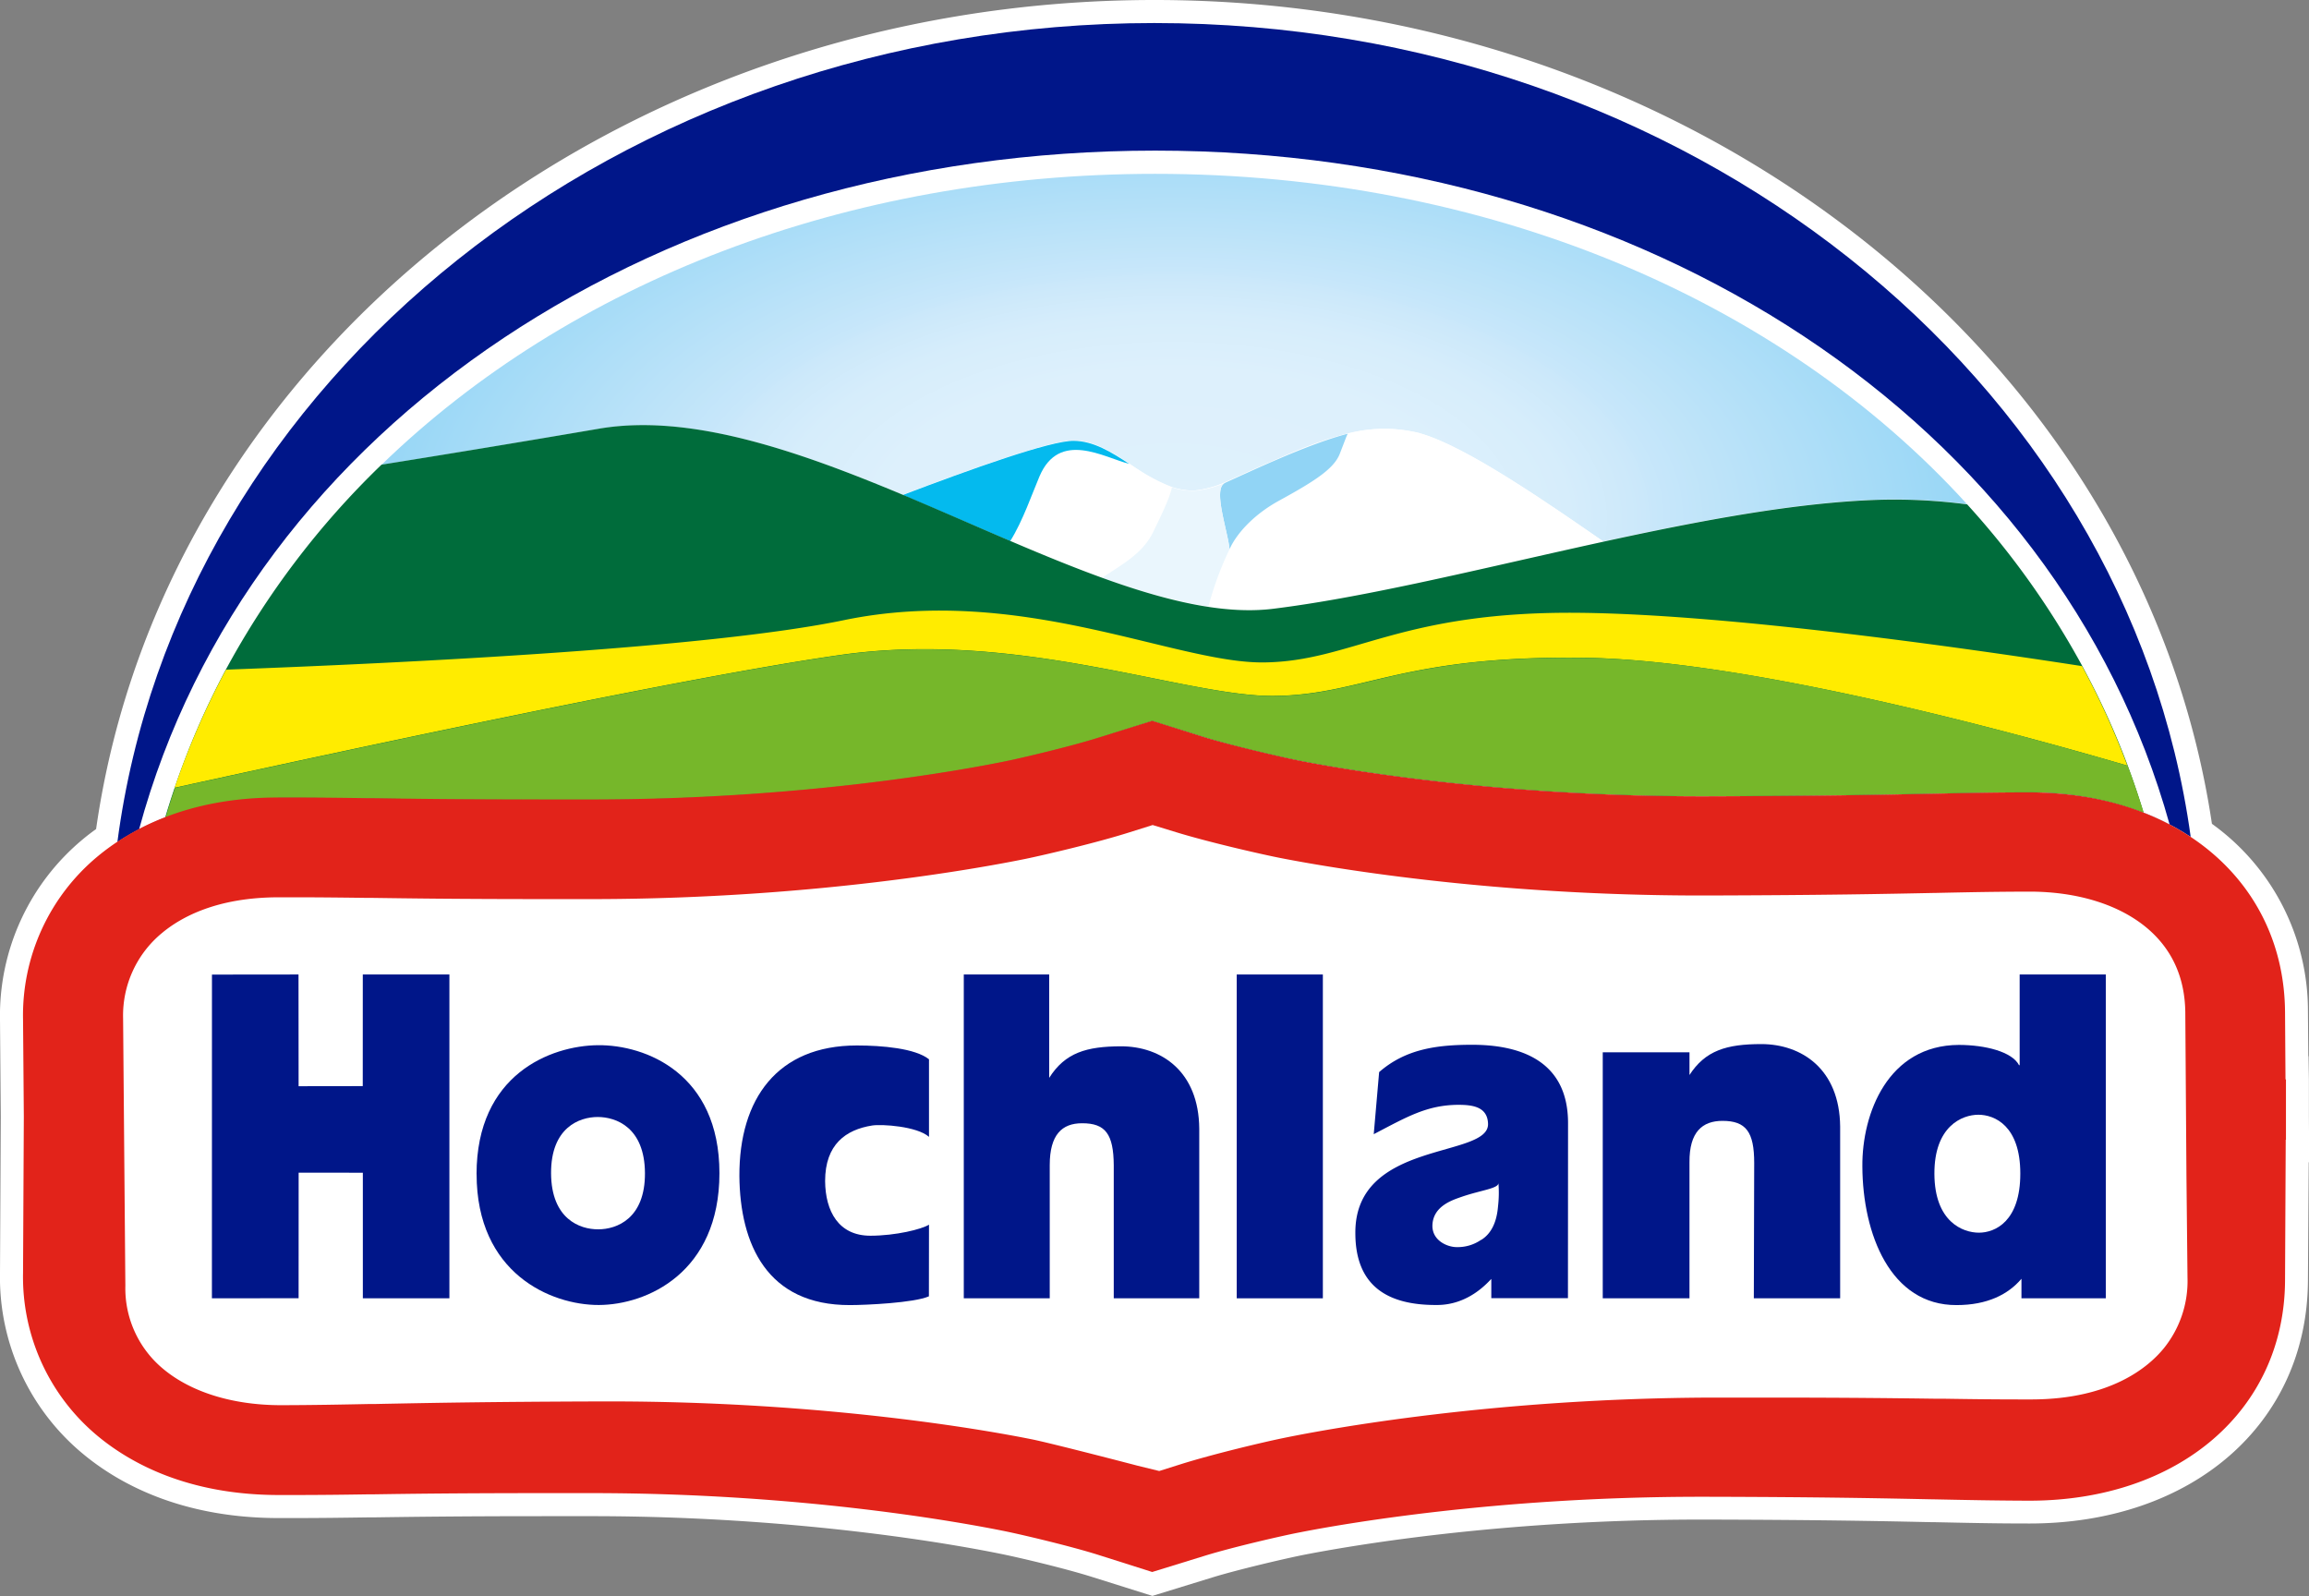
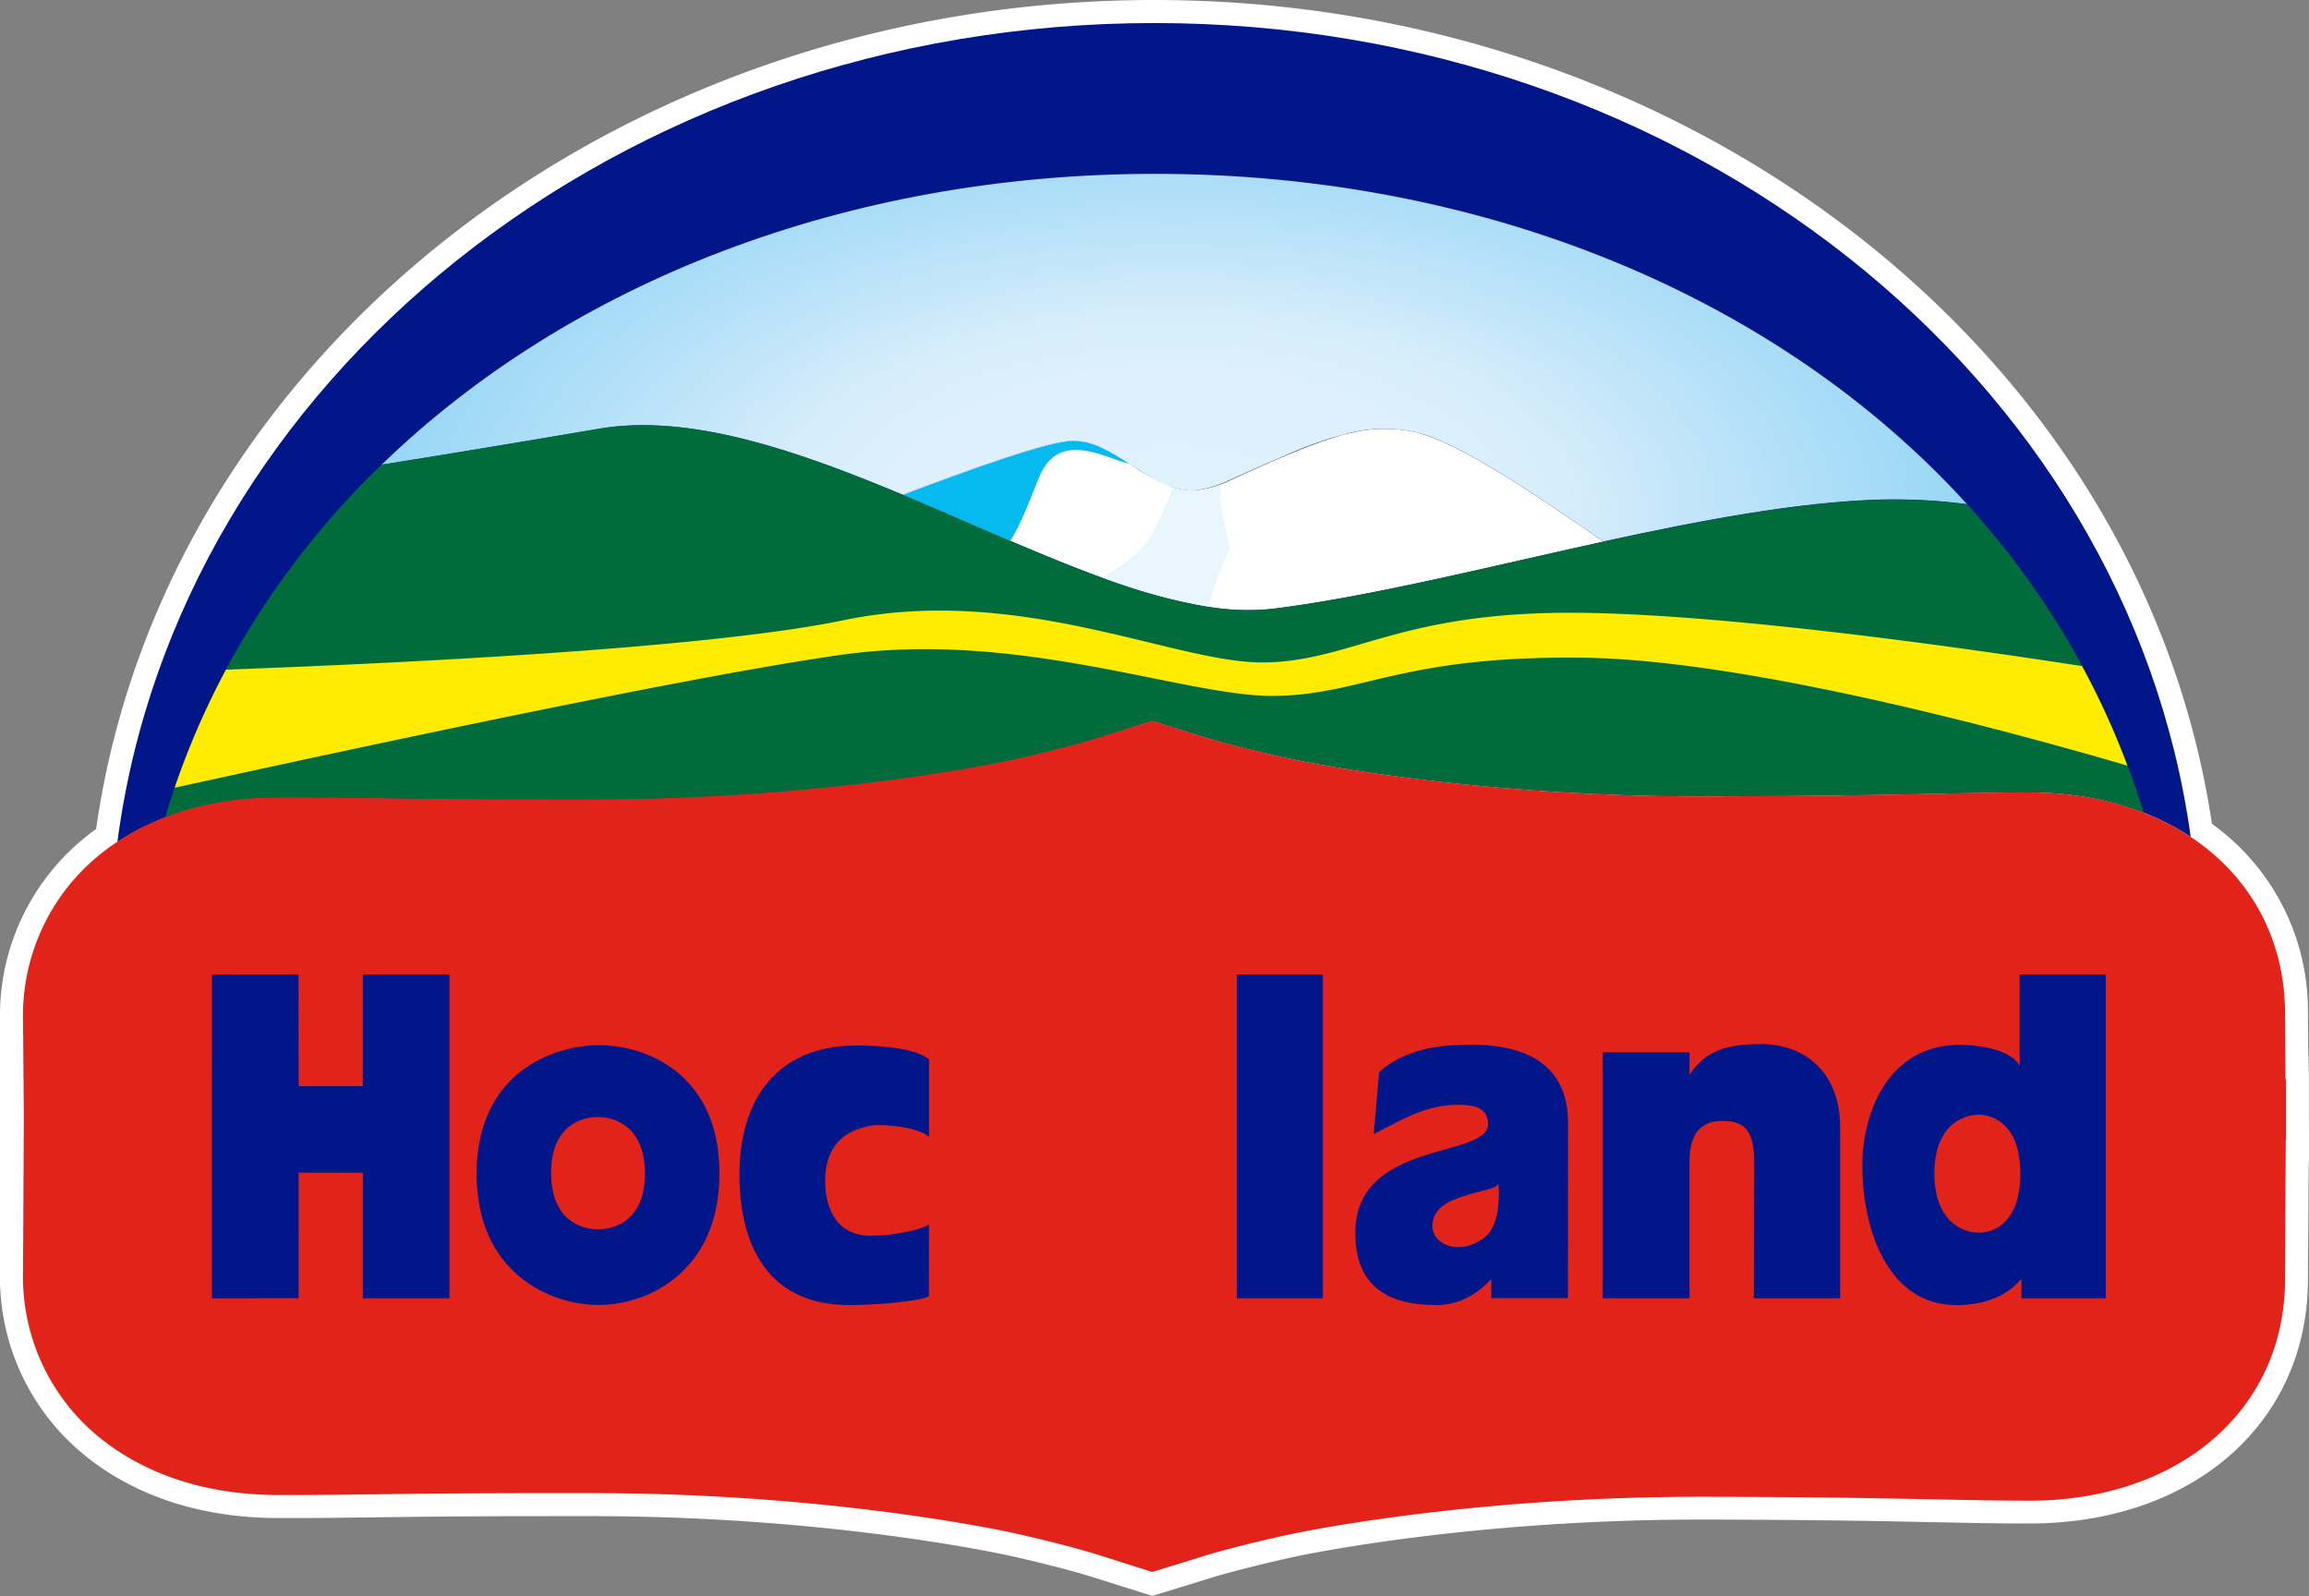
<svg xmlns="http://www.w3.org/2000/svg" viewBox="0 0 501 346.29">
  <rect x="0" y="0" width="501" height="346.29" fill="#808080" stroke="none" />
  <defs>
    <style>.cls-1{fill:none;}.cls-2{fill:#fff;}.cls-3{fill:#001689;}.cls-4{clip-path:url(#clip-path);}.cls-5{fill:url(#Unbenannter_Verlauf_3);}.cls-6{fill:#04baee;}.cls-7{fill:#91d4f5;}.cls-8{fill:#eaf6fd;}.cls-9{fill:#006c3b;}.cls-10{fill:#ffec00;}.cls-11{fill:#76b72a;}.cls-12{fill:#e2231a;}</style>
    <clipPath id="clip-path">
      <path class="cls-1" d="M82.78,100.85c13.3-2.12,28.94-4.69,47.27-7.82,19.6-3.31,42.75,4.69,65.82,14.33,14-5.31,30.46-11.23,36.34-11.72.31,0,.58,0,.82,0a10.9,10.9,0,0,1,1.44.13.75.75,0,0,1,.22,0A12.92,12.92,0,0,1,236,96l.27.08c.44.12.87.27,1.3.43l.22.08c.45.17.89.36,1.32.57h0c.47.22.94.46,1.4.71l.12.06c.47.25.95.53,1.41.81h0c4,2.4,7.89,5.5,12.12,6.93a18.9,18.9,0,0,0,3.1.7l.65.05.33,0h1.07a22.76,22.76,0,0,0,6.54-1.82c3.15-1.42,7.42-3.39,11.93-5.3a98,98,0,0,1,10.45-4.07c.95-.3,1.89-.57,2.85-.82.42-.11.84-.24,1.25-.34l0,0A31.58,31.58,0,0,1,308.1,94c10.18,2.83,28.8,15.9,39.8,23.49,21.1-4.6,42-8.56,60-9.1a121.09,121.09,0,0,1,18.9,1C386.22,64.75,322.35,37.72,250.64,37.72c-67,0-127.13,23.62-167.86,63.13" />
    </clipPath>
    <radialGradient id="Unbenannter_Verlauf_3" cx="-65.56" cy="657.75" r="5.39" gradientTransform="matrix(37.98, 0, 0, -19.44, 2744.5, 12899)" gradientUnits="userSpaceOnUse">
      <stop offset="0" stop-color="#dff1fc" />
      <stop offset="0.31" stop-color="#ddf0fc" />
      <stop offset="0.42" stop-color="#d6edfb" />
      <stop offset="0.5" stop-color="#cbe8fa" />
      <stop offset="0.51" stop-color="#c8e7fa" />
      <stop offset="1" stop-color="#81cff4" />
    </radialGradient>
  </defs>
  <title>Hochland-Logo</title>
  <g id="Ebene_2" data-name="Ebene 2">
    <g id="Ebene_1-2" data-name="Ebene 1">
-       <path class="cls-2" d="M237,342.17c-5.74-1.82-15.76-4.2-19.75-5-9.23-1.89-42.84-8.06-87.49-8.2l-12,0c-18.33,0-29.25.16-36.49.26H80.13c-5.67.08-10.73.15-16.69.15h-3.2c-21.15-.06-34.65-7.61-42.25-13.94A49.71,49.71,0,0,1,0,276.19l.17-33.94L0,221.3a49.7,49.7,0,0,1,18-39.22c.88-.74,1.84-1.47,2.85-2.19C35.54,77.17,133.83,0,250.47,0c116,0,214.21,76.69,229.47,178.75a49.9,49.9,0,0,1,20.83,40.7l.08,9.73h.05l.08,5,0,8,.06,10h-.1L500.77,278c-.24,30.95-25.1,52.56-60.44,52.56-8,0-13.91-.15-20.69-.29h-.54c-10.8-.23-23.63-.5-48.54-.56H369c-44,0-77,5.87-86.15,7.66-3.7.73-14,3.12-19.81,4.9l-13,4Z" />
+       <path class="cls-2" d="M237,342.17c-5.74-1.82-15.76-4.2-19.75-5-9.23-1.89-42.84-8.06-87.49-8.2l-12,0c-18.33,0-29.25.16-36.49.26H80.13c-5.67.08-10.73.15-16.69.15h-3.2c-21.15-.06-34.65-7.61-42.25-13.94A49.71,49.71,0,0,1,0,276.19L0,221.3a49.7,49.7,0,0,1,18-39.22c.88-.74,1.84-1.47,2.85-2.19C35.54,77.17,133.83,0,250.47,0c116,0,214.21,76.69,229.47,178.75a49.9,49.9,0,0,1,20.83,40.7l.08,9.73h.05l.08,5,0,8,.06,10h-.1L500.77,278c-.24,30.95-25.1,52.56-60.44,52.56-8,0-13.91-.15-20.69-.29h-.54c-10.8-.23-23.63-.5-48.54-.56H369c-44,0-77,5.87-86.15,7.66-3.7.73-14,3.12-19.81,4.9l-13,4Z" />
      <path class="cls-3" d="M60.24,173.11h3.2c5.93,0,11,.07,16.64.15h1.12c7.25.11,18.19.27,36.56.27l12,0c45-.13,79.11-6.38,88.48-8.3,4.06-.84,14.32-3.27,20.26-5.16L250,156.4,261.54,160c6,1.84,16.41,4.25,20.3,5,9.21,1.82,42.79,7.76,87.14,7.76h1.59c25.22-.07,38.12-.34,48.48-.56h.19c7-.14,13-.27,20.83-.29h.26c13.72,0,25.69,3.51,35,9.67C461.61,82,366.18,5,250.47,5,134.32,5,38.6,82.63,25.47,182.7c7.37-4.88,18.62-9.55,34.77-9.59" />
-       <path class="cls-2" d="M60.24,173.11h3.2c5.93,0,11,.07,16.64.15h1.12c7.25.11,18.19.27,36.56.27l12,0c45-.13,79.11-6.38,88.48-8.3,4.06-.84,14.32-3.27,20.26-5.16L250,156.4,261.54,160c6,1.84,16.41,4.25,20.3,5,9.21,1.82,42.79,7.76,87.14,7.76h1.59c25.22-.07,38.12-.34,48.48-.56h.19c7-.14,13-.27,20.83-.29h.26c11.57,0,21.9,2.5,30.43,7C446.44,91.5,357,32.68,250.64,32.68,143.81,32.68,54,92,30.18,179.94c7.19-3.75,17-6.8,30.07-6.83" />
      <g class="cls-4">
        <rect class="cls-5" x="82.78" y="37.72" width="344.03" height="79.8" />
      </g>
      <path class="cls-2" d="M308.1,94a31.28,31.28,0,0,0-15.66.09l-.14,0c-8.55,2.23-20.06,7.73-26.64,10.69a21.64,21.64,0,0,1-6.37,1.65,14,14,0,0,1-5-.76,41.81,41.81,0,0,1-9.22-5.08c-3.86-2.53-7.71-5-12-5-5-.09-22.47,6.18-37.16,11.76,7.83,3.27,15.65,6.73,23.32,10,6.79,2.9,13.45,5.64,19.89,8a125,125,0,0,0,22.84,6.27l.6.1a50.9,50.9,0,0,0,13.67.36c20.83-2.58,46.36-9,71.68-14.56-11-7.59-29.62-20.65-39.8-23.48" />
      <path class="cls-6" d="M219.21,117.37c2.66-4.19,4.82-10.47,6.33-14,4.31-10.11,14-4.1,19.48-2.72-3.86-2.53-7.71-4.95-12-5-5-.09-22.47,6.18-37.16,11.76,7.83,3.27,15.65,6.73,23.32,10" />
-       <path class="cls-7" d="M265.65,104.83l.3-.11-.16.07c-2.17,1-.47,7,.47,11.43a24.34,24.34,0,0,1,.53,2.93c1.33-3,4.81-7.28,10.81-10.56,7.86-4.3,12-7,13.18-10.33l1.34-3.49.29-.66c-8.55,2.23-20.17,7.76-26.75,10.72" />
      <path class="cls-8" d="M262.19,131.66a69.12,69.12,0,0,1,4.59-12.48c-.38-4.07-3.71-13.17-1-14.38l.16-.07a22.44,22.44,0,0,1-6.66,1.76,13.87,13.87,0,0,1-5-.76c-.46,2.38-2.75,7-4.11,9.78-2.31,4.75-7.09,7.16-11,9.84a124.74,124.74,0,0,0,23.09,6.31" />
      <path class="cls-9" d="M461.67,166.12a170.08,170.08,0,0,0-9.49-20.91v0c-.06-.1-.12-.23-.2-.38a2.25,2.25,0,0,1-.15-.28h0a179.22,179.22,0,0,0-25-35.11,120.45,120.45,0,0,0-18.91-1c-39.51,1.18-93.49,18.92-131.68,23.65S174.73,85.45,130.06,93c-18.34,3.13-34,5.7-47.28,7.82A181.75,181.75,0,0,0,49,145.29,170.73,170.73,0,0,0,37.9,170.91q-1.09,3.21-2.06,6.48a67.73,67.73,0,0,1,24.41-4.28h3.2c5.94,0,11,.06,16.64.15H81.2c7.25.11,18.19.27,36.56.27l12,0c45-.13,79.11-6.38,88.48-8.3,4.06-.84,14.32-3.27,20.26-5.16L250,156.4,261.53,160c6,1.84,16.41,4.25,20.31,5,9.21,1.82,42.78,7.76,87.14,7.76h1.59c25.22-.07,38.12-.34,48.48-.56h.19c7-.14,13-.27,20.82-.29h.26a68.11,68.11,0,0,1,24.78,4.39q-1.57-5.15-3.44-10.15" />
      <path class="cls-10" d="M451.83,144.54c-28.14-4.35-76.92-11.17-108.56-11.57-39.64-.51-49.76,10.56-69.09,10.76s-52.82-17.08-91.08-9.17c-28.91,6-92.88,9.21-134.06,10.74a170.73,170.73,0,0,0-11.15,25.62c39.22-8.62,111.59-24.16,144.55-28.83,38.78-5.5,74.72,9.1,94,8.9s27.5-8.79,67.15-8.28c35.72.46,93.1,16.11,118,23.41a169.87,169.87,0,0,0-9.83-21.58" />
-       <path class="cls-11" d="M60.24,173.11h3.2c5.93,0,11,.07,16.64.15h1.12c7.25.11,18.19.27,36.56.27l12,0c45-.13,79.11-6.38,88.48-8.3,4.06-.84,14.32-3.27,20.26-5.16L250,156.4,261.54,160c6,1.84,16.41,4.25,20.3,5,9.21,1.82,42.79,7.76,87.14,7.76h1.59c25.22-.07,38.12-.34,48.48-.56h.19c7-.14,13-.27,20.83-.29h.26a68.17,68.17,0,0,1,24.78,4.39q-1.56-5.15-3.44-10.15c-24.94-7.31-82.31-23-118-23.41-39.64-.51-47.82,8.08-67.15,8.28s-55.26-14.4-94-8.9c-33,4.67-105.34,20.21-144.55,28.83q-1.09,3.21-2.06,6.48a67.74,67.74,0,0,1,24.41-4.28" />
      <path class="cls-12" d="M496,242.2l0-8h-.1l-.1-14.66c-.22-28-23-47.61-55.48-47.61h-.26c-7.84,0-13.86.15-20.82.29h-.19c-10.36.22-23.26.49-48.48.56H369c-44.36,0-77.93-5.93-87.14-7.75-3.89-.78-14.3-3.19-20.3-5L250,156.4,238.49,160c-5.94,1.88-16.19,4.32-20.26,5.16-9.37,1.91-43.44,8.17-88.48,8.3l-12,0c-18.37,0-29.31-.16-36.56-.27H80.09c-5.68-.08-10.7-.15-16.64-.15h-3.2c-19.67,0-32.1,7-39.07,12.78A44.82,44.82,0,0,0,5,221.26l.17,21L5,276.22a44.83,44.83,0,0,0,16.21,35.37c7,5.8,19.39,12.73,39.07,12.79h3.2c5.94,0,11-.06,16.64-.15H81.2c7.25-.11,18.19-.26,36.56-.26l12,0c45,.13,79.11,6.39,88.48,8.3,4.06.84,14.32,3.27,20.26,5.16l11.5,3.65,11.54-3.56c6-1.84,16.41-4.25,20.3-5,9.21-1.82,42.79-7.76,87.14-7.76h1.59c25.22.06,38.12.34,48.48.55h.19c7,.14,13,.27,20.82.3h.26c32.44,0,55.26-19.59,55.48-47.62l.15-30.7H496Z" />
-       <path class="cls-2" d="M246.75,318c-.21-.06-19.15-5-23.09-5.75-9.58-1.92-44.56-8.18-91.49-8.18h-1.54c-25.62.08-38.61.35-49.06.56l-1.21,0c-6.49.13-12.11.24-19.23.26H61c-10.57,0-19.73-2.87-25.8-8.05a22.68,22.68,0,0,1-8-17.85l-.49-58a23.18,23.18,0,0,1,8.44-18.55c4.22-3.52,12-7.72,25.24-7.75H63.5c5.79,0,10.89.06,16.29.13l1.14,0c7.21.1,18.17.26,36.83.26l12.06,0c47-.15,82.89-6.73,92.76-8.74,4.37-.91,15.41-3.5,22.47-5.74l5.05-1.59,5.07,1.55c7.14,2.19,18.33,4.75,22.47,5.57,9.73,1.91,45,8.17,91.36,8.17h1.67c25.42-.07,38.41-.34,48.85-.55h.24c6.84-.15,12.75-.27,20.38-.29h.2c10.52,0,19.65,2.87,25.71,8.07,5.31,4.57,8,10.63,8.11,18.05l.25,35.62.23,22.14a23.17,23.17,0,0,1-5.22,15.3c-3.36,4.07-11.52,10.93-28.45,11h-2.4c-5.89,0-10.8-.06-16.48-.15l-1.79,0c-8.46-.11-19-.25-36.54-.25l-12.33,0c-46.9.15-82.72,6.69-92.59,8.7l-.53.11c-4.25.87-15.16,3.46-22.15,5.66l-4.63,1.46Z" />
      <polygon class="cls-3" points="45.99 211.46 64.77 211.44 64.79 235.68 78.71 235.66 78.72 211.44 97.51 211.44 97.51 281.7 78.73 281.7 78.73 254.45 64.8 254.44 64.79 281.68 45.98 281.7 45.99 211.46" />
      <polyline class="cls-3" points="269.14 211.44 287.03 211.44 287.03 281.7 268.34 281.7 268.34 211.44" />
      <path class="cls-3" d="M103.4,254.78c0-21.59,16-27.9,26.35-28s26.35,6.16,26.35,27.77-15.78,28.57-26.17,28.6-26.52-6.86-26.52-28.42m26.41,12c4,0,10.18-2.33,10.12-12.21s-6.24-12.16-10.25-12.16-10.17,2.32-10.12,12.22,6.24,12.19,10.25,12.15" />
      <path class="cls-3" d="M321.38,269a8.94,8.94,0,0,1-5.31,1.59c-2,0-5.21-1.36-5.27-4.53,0-4.45,4.56-5.74,6.46-6.42,4.15-1.42,8-1.78,7.86-3a25.73,25.73,0,0,1-.08,5.08c-.29,3.57-1.53,6-3.67,7.32m18.86-25.35c0-14.05-11.15-17-20.8-17-7.58,0-14.41.88-20.19,5.93l-1.17,13.47c7.07-3.68,11.5-6.34,18.34-6.37,3.05,0,6.34.38,6.46,4.1.24,7.58-28.88,3.43-28.79,23.7,0,11.28,6.71,15.71,17.72,15.63,6.79,0,10.87-4.75,11.78-5.65l0,4.17h16.63Z" />
      <path class="cls-3" d="M438.61,277.46c-2.89,3.41-7.43,5.71-14.08,5.71-14.33.06-20.38-15.39-20.44-30.1-.09-11.5,5.57-26.28,20.92-26.35,5.73,0,11.58,1.48,13.07,4.39h.14V211.44h18.69V281.7h-18.3Zm-9.25-10c3.55,0,9-2.45,9-12.83s-5.58-12.76-9.1-12.76-9.59,2.48-9.54,12.84,6.12,12.75,9.67,12.75" />
      <path class="cls-3" d="M347.76,228.32h18.82l0,5.05h-.08c3.49-5.48,8.16-6.82,15.65-6.83,8.77,0,17,5.43,17.12,17.88V281.7H380.54l.08-29.37c0-6.73-1.77-9.13-6.88-9.13-4.34,0-7.22,2.37-7.16,9V281.7H347.76V228.32" />
-       <path class="cls-3" d="M241.66,281.7V252.83c-.05-6.74-1.78-9.13-6.89-9.11-4.34,0-7,2.48-7,9.07V281.7H209.12V211.44h18.53l0,22.43h0c3.47-5.48,8.11-6.82,15.56-6.85,8.77,0,16.91,5.43,17,17.88v36.8H241.66" />
      <path class="cls-3" d="M201.57,265.72c-1.59,1-7.2,2.39-12.71,2.4-6.92,0-9.77-5.31-9.83-11.85,0-8,4.53-11.16,10.18-12.06,2.11-.34,9.77.16,12.36,2.46V229.84c-3-2.4-10.25-3-15.66-3-17.24,0-25.54,11.58-25.48,28.33.13,14.8,6,28.06,24,28,3.42,0,13.92-.48,17.12-1.9Z" />
    </g>
  </g>
</svg>